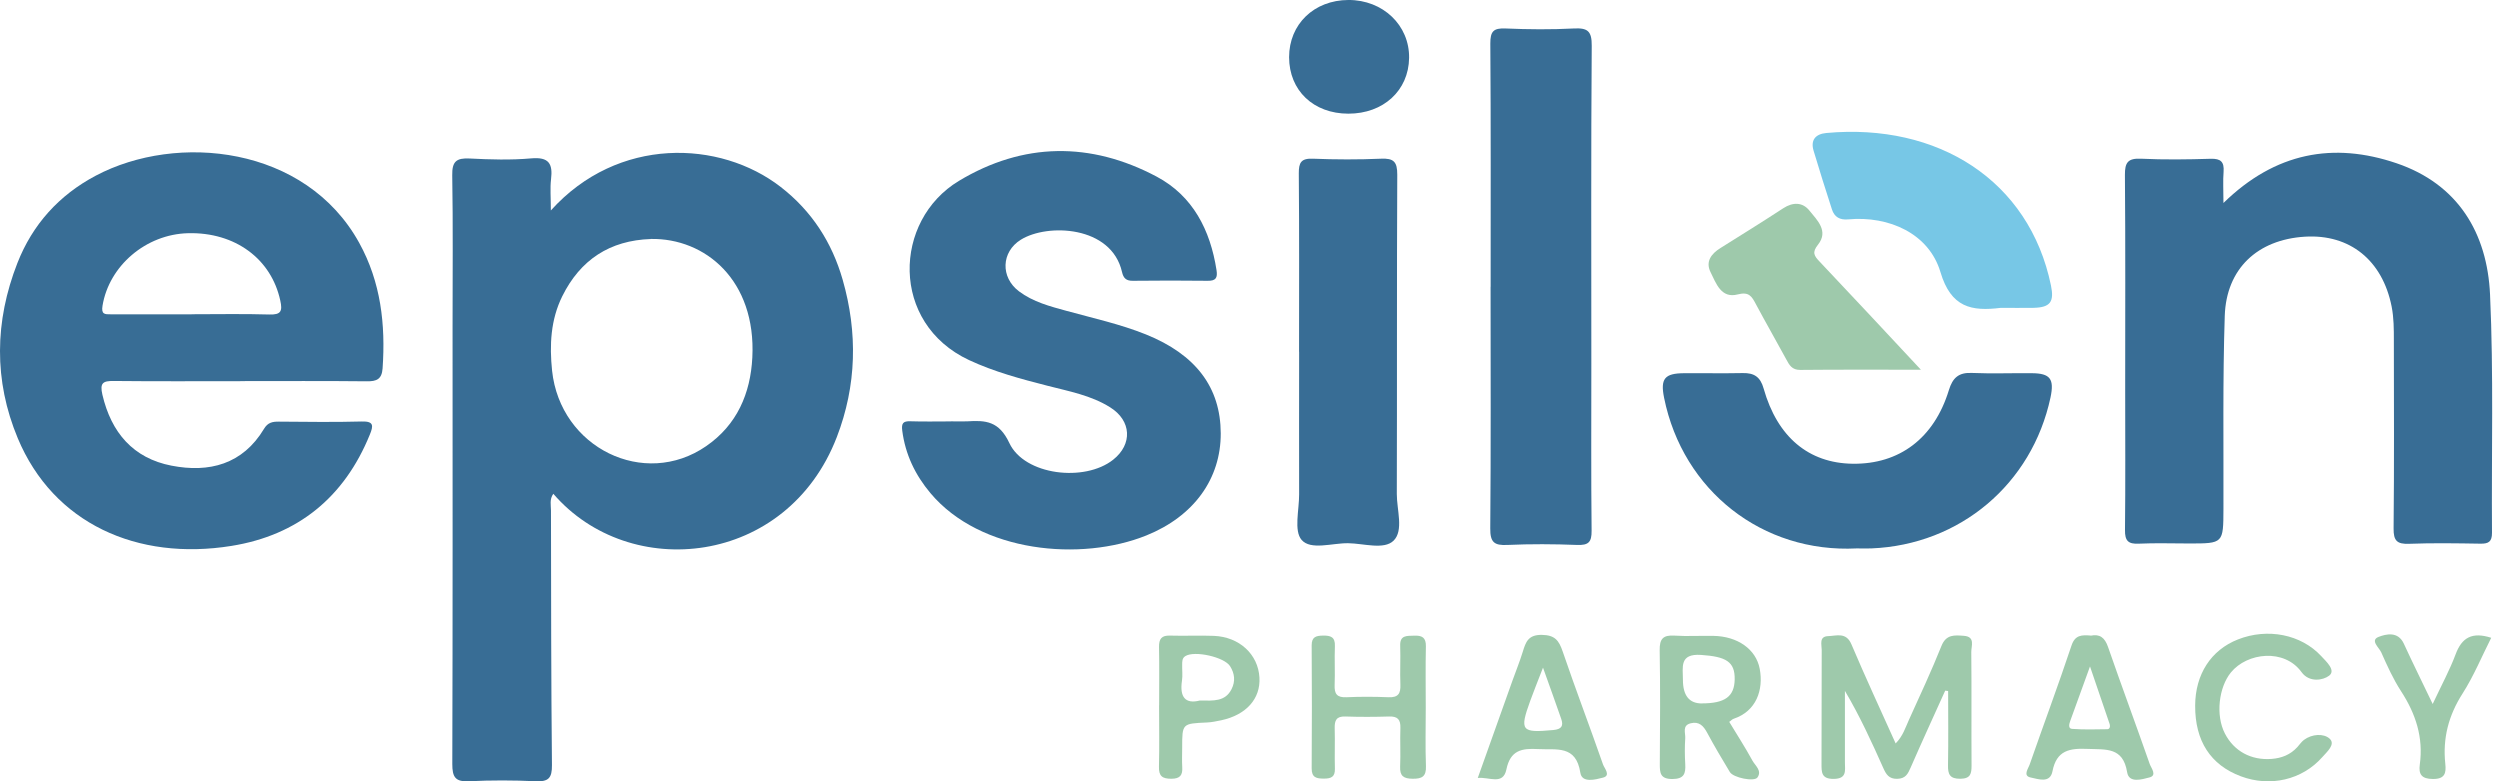
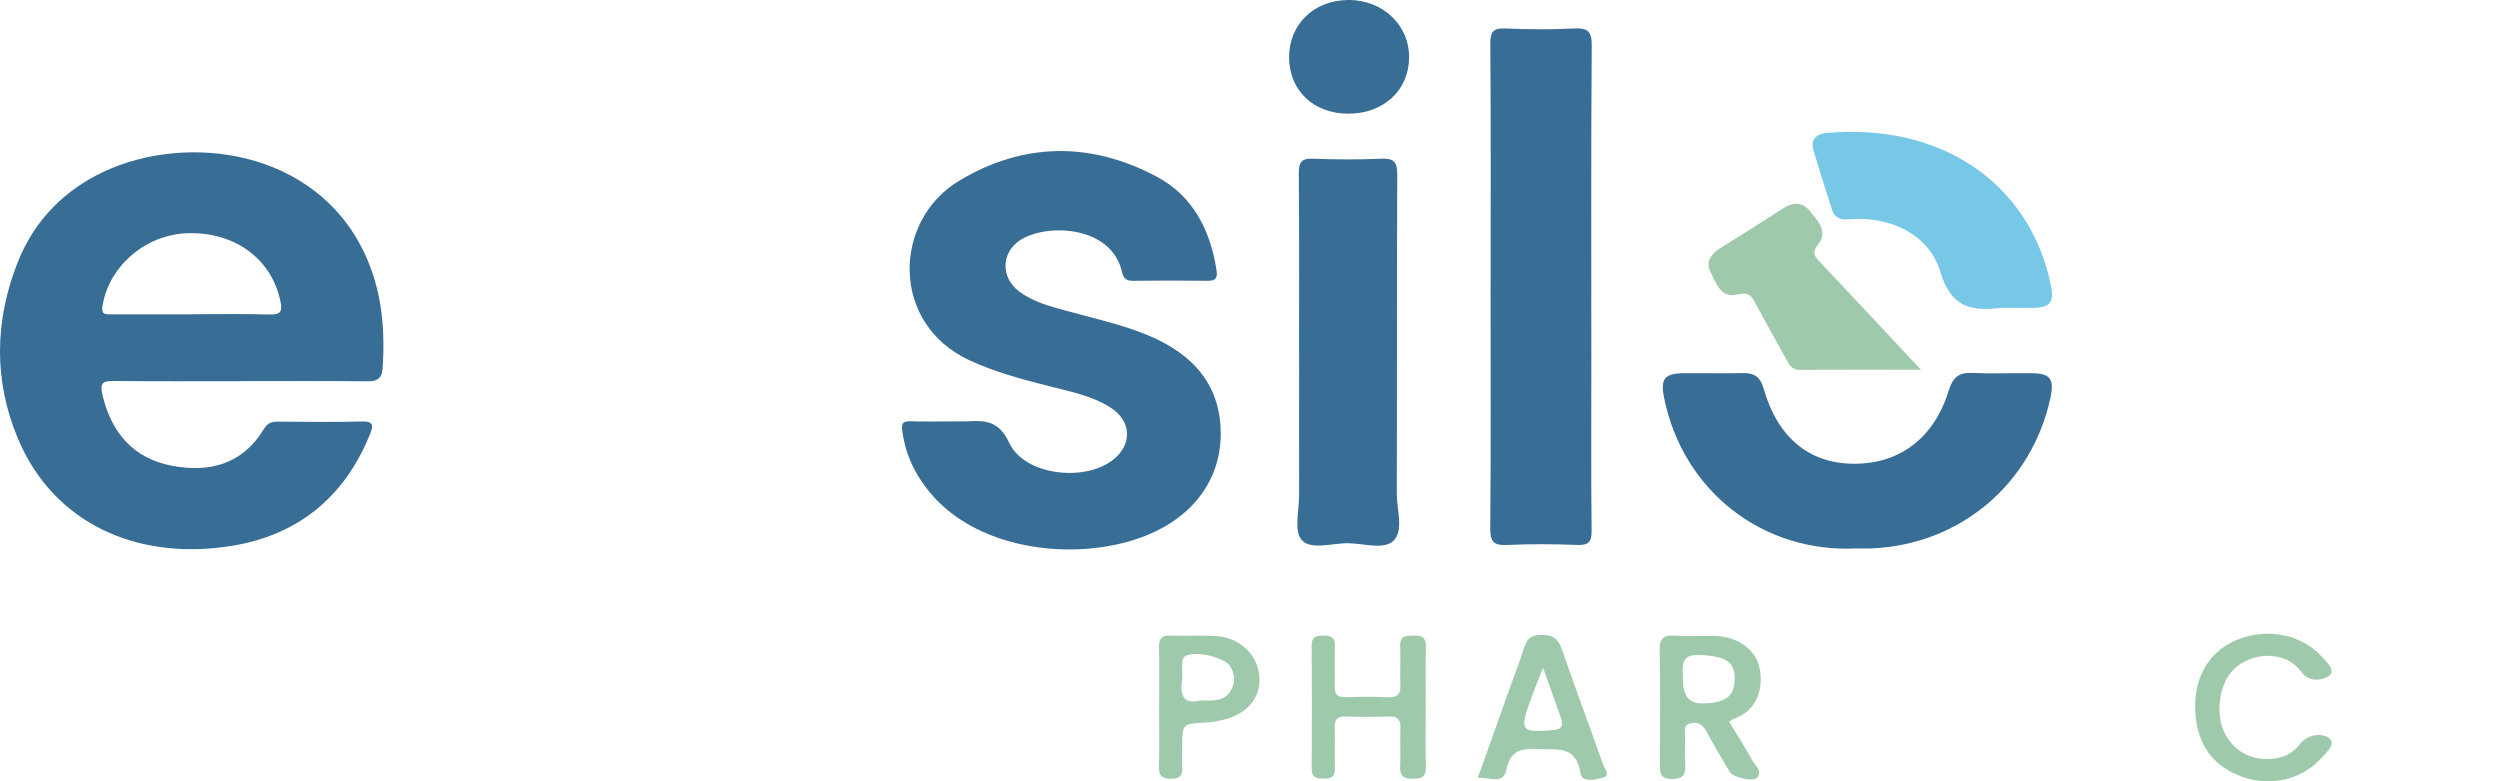
<svg xmlns="http://www.w3.org/2000/svg" width="192" height="60" viewBox="0 0 192 60" fill="none">
  <g clip-path="url(#clip0_2587_757)">
-     <path d="M42.305 16.164C47.45 10.45 55.302 10.744 59.962 14.361C62.345 16.209 63.898 18.621 64.717 21.484C65.881 25.549 65.791 29.61 64.268 33.566C60.437 43.502 48.354 44.725 42.495 37.922C42.19 38.342 42.315 38.801 42.315 39.211C42.325 45.729 42.325 52.248 42.39 58.761C42.4 59.755 42.125 60.045 41.141 60C39.443 59.92 37.729 59.915 36.031 60C34.967 60.055 34.737 59.685 34.737 58.676C34.772 47.468 34.757 36.254 34.757 25.045C34.757 21.184 34.797 17.323 34.732 13.462C34.712 12.398 35.052 12.123 36.066 12.173C37.639 12.253 39.233 12.303 40.801 12.163C42.155 12.043 42.465 12.572 42.32 13.766C42.24 14.446 42.305 15.14 42.305 16.154V16.164ZM49.982 18.357C46.835 18.462 44.567 19.95 43.179 22.757C42.29 24.561 42.195 26.503 42.4 28.467C43.024 34.386 49.477 37.553 54.238 34.261C56.605 32.627 57.639 30.22 57.779 27.453C58.079 21.523 54.163 18.277 49.977 18.352L49.982 18.357Z" fill="#386D95" />
    <path d="M18.453 29.274C15.212 29.274 11.975 29.294 8.733 29.259C7.909 29.249 7.654 29.404 7.864 30.313C8.543 33.225 10.232 35.193 13.169 35.762C16.061 36.327 18.638 35.667 20.282 32.925C20.566 32.45 20.926 32.376 21.416 32.381C23.533 32.395 25.651 32.431 27.769 32.371C28.718 32.341 28.683 32.695 28.404 33.375C26.445 38.195 22.869 41.107 17.774 41.926C10.551 43.09 4.103 40.208 1.366 33.659C-0.488 29.219 -0.413 24.673 1.336 20.203C2.494 17.246 4.532 14.983 7.36 13.489C13.593 10.193 23.468 11.187 27.589 18.654C29.253 21.671 29.617 24.923 29.383 28.295C29.323 29.119 28.933 29.294 28.174 29.284C24.932 29.249 21.695 29.269 18.453 29.269V29.274ZM14.727 24.134C16.715 24.134 18.708 24.094 20.691 24.154C21.585 24.179 21.705 23.894 21.525 23.08C20.836 19.883 18.054 17.82 14.447 17.91C11.201 17.99 8.379 20.418 7.874 23.474C7.764 24.144 8.039 24.144 8.503 24.139C10.576 24.134 12.649 24.139 14.717 24.139L14.727 24.134Z" fill="#386D95" />
-     <path d="M170.761 15.59C174.742 11.699 179.213 10.89 184.058 12.539C188.773 14.142 191.021 17.893 191.236 22.628C191.515 28.717 191.341 34.826 191.385 40.925C191.385 41.599 191.126 41.764 190.501 41.754C188.673 41.724 186.845 41.694 185.017 41.764C184.088 41.799 183.818 41.529 183.828 40.585C183.878 35.77 183.853 30.955 183.848 26.145C183.848 25.276 183.848 24.407 183.678 23.543C182.974 19.991 180.466 17.963 177.01 18.178C173.383 18.403 170.981 20.625 170.861 24.257C170.701 29.192 170.776 34.132 170.761 39.067C170.751 41.739 170.761 41.739 168.119 41.739C166.83 41.739 165.541 41.694 164.258 41.754C163.438 41.794 163.189 41.529 163.199 40.705C163.239 37.094 163.214 33.483 163.214 29.876C163.214 24.397 163.239 18.922 163.194 13.443C163.184 12.473 163.428 12.144 164.432 12.189C166.216 12.274 168.004 12.249 169.787 12.194C170.561 12.174 170.826 12.434 170.771 13.188C170.716 13.887 170.761 14.591 170.761 15.59Z" fill="#386D95" />
    <path d="M73.034 32.359C73.448 32.359 73.868 32.379 74.282 32.359C75.696 32.27 76.725 32.33 77.519 34.028C78.683 36.505 83.298 37.045 85.491 35.306C86.99 34.118 86.905 32.309 85.256 31.28C83.793 30.361 82.095 30.052 80.451 29.627C78.403 29.103 76.365 28.558 74.432 27.659C68.348 24.822 68.593 16.93 73.643 13.893C78.578 10.921 83.758 10.871 88.828 13.563C91.615 15.047 92.949 17.664 93.428 20.741C93.523 21.345 93.373 21.575 92.749 21.565C90.836 21.545 88.923 21.54 87.015 21.565C86.495 21.575 86.28 21.37 86.171 20.891C85.361 17.325 80.446 17.14 78.403 18.408C76.89 19.347 76.825 21.296 78.258 22.374C79.342 23.189 80.641 23.528 81.92 23.878C83.958 24.437 86.031 24.892 87.999 25.681C91.835 27.225 93.743 29.752 93.753 33.283C93.763 36.76 91.705 39.642 88.044 41.121C83.034 43.144 75.306 42.454 71.46 37.874C70.286 36.475 69.527 34.897 69.292 33.069C69.222 32.509 69.357 32.334 69.917 32.354C70.956 32.389 71.995 32.364 73.034 32.364V32.359Z" fill="#386D95" />
    <path d="M114.482 22.027C114.482 15.798 114.502 9.569 114.457 3.346C114.452 2.402 114.702 2.147 115.631 2.187C117.374 2.262 119.123 2.277 120.866 2.187C121.93 2.132 122.255 2.382 122.245 3.52C122.185 11.657 122.215 19.794 122.215 27.931C122.215 32.207 122.19 36.482 122.235 40.758C122.245 41.642 121.995 41.882 121.126 41.852C119.342 41.782 117.549 41.772 115.766 41.852C114.752 41.902 114.442 41.647 114.452 40.578C114.507 34.395 114.477 28.206 114.477 22.022L114.482 22.027Z" fill="#386D95" />
    <path d="M99.768 27.013C99.768 22.448 99.788 17.887 99.748 13.322C99.743 12.488 99.918 12.153 100.832 12.188C102.575 12.258 104.323 12.263 106.062 12.188C107.036 12.143 107.315 12.423 107.31 13.422C107.27 21.594 107.3 29.77 107.275 37.942C107.275 39.166 107.815 40.75 107.026 41.524C106.291 42.243 104.728 41.734 103.534 41.719C102.305 41.704 100.662 42.273 99.963 41.464C99.358 40.764 99.778 39.166 99.773 37.967C99.763 34.316 99.773 30.665 99.773 27.013H99.768Z" fill="#386D95" />
    <path d="M142.599 42.118C135.356 42.488 129.248 37.688 127.804 30.56C127.504 29.081 127.839 28.667 129.357 28.662C130.851 28.652 132.349 28.682 133.843 28.652C134.717 28.632 135.197 28.947 135.446 29.836C136.5 33.567 138.908 35.57 142.28 35.615C145.871 35.665 148.543 33.657 149.672 29.966C149.962 29.017 150.421 28.597 151.435 28.642C152.969 28.707 154.507 28.647 156.046 28.662C157.459 28.672 157.779 29.102 157.479 30.525C156.056 37.178 150.521 41.844 143.718 42.118C143.348 42.133 142.974 42.118 142.604 42.118H142.599Z" fill="#386D95" />
    <path d="M153.669 23.642C151.411 23.922 149.838 23.627 149.024 20.89C148.149 17.953 145.097 16.559 141.941 16.849C141.306 16.909 140.882 16.674 140.692 16.079C140.207 14.581 139.733 13.082 139.283 11.574C139.034 10.74 139.448 10.29 140.257 10.215C148.819 9.426 155.852 13.847 157.515 21.929C157.775 23.187 157.46 23.617 156.161 23.642C155.332 23.657 154.498 23.642 153.669 23.642Z" fill="#77C7E6" />
    <path d="M147.53 28.395C144.208 28.395 141.231 28.38 138.259 28.41C137.62 28.415 137.415 28.031 137.175 27.581C136.406 26.163 135.602 24.764 134.842 23.34C134.533 22.761 134.318 22.386 133.459 22.611C132.18 22.946 131.796 21.757 131.371 20.903C130.966 20.089 131.426 19.489 132.13 19.05C133.744 18.041 135.362 17.032 136.955 15.993C137.7 15.508 138.444 15.523 138.963 16.173C139.558 16.907 140.457 17.746 139.623 18.79C139.143 19.389 139.328 19.654 139.753 20.099C142.28 22.766 144.783 25.458 147.535 28.405L147.53 28.395Z" fill="#9EC9AB" />
-     <path d="M149.387 53.051C148.503 55.014 147.599 56.972 146.74 58.945C146.525 59.435 146.35 59.799 145.706 59.814C145.067 59.829 144.852 59.465 144.637 58.985C143.748 56.992 142.839 55.004 141.69 53.061C141.69 54.894 141.69 56.727 141.69 58.561C141.69 59.16 141.865 59.809 140.831 59.819C139.867 59.829 139.892 59.3 139.892 58.63C139.907 55.723 139.892 52.816 139.907 49.914C139.907 49.51 139.687 48.875 140.401 48.855C141.046 48.835 141.785 48.526 142.19 49.485C143.254 51.992 144.402 54.465 145.586 57.097C146.156 56.513 146.335 55.873 146.6 55.299C147.454 53.411 148.333 51.533 149.103 49.61C149.467 48.7 150.122 48.78 150.821 48.83C151.72 48.895 151.39 49.614 151.395 50.074C151.425 52.981 151.395 55.883 151.415 58.79C151.415 59.41 151.345 59.799 150.561 59.809C149.747 59.819 149.592 59.47 149.607 58.76C149.642 56.862 149.617 54.969 149.617 53.071L149.377 53.041L149.387 53.051Z" fill="#9EC9AB" />
    <path d="M103.558 8.73C100.871 8.73 99.003 6.947 99.003 4.39C99.003 1.857 100.921 0.009 103.558 -0.001C106.211 -0.011 108.254 1.942 108.219 4.45C108.184 6.952 106.246 8.73 103.558 8.73Z" fill="#386D95" />
    <path d="M132.799 55.428C133.404 56.427 134.033 57.401 134.587 58.415C134.802 58.805 135.342 59.189 134.972 59.709C134.722 60.059 133.114 59.729 132.854 59.294C132.255 58.3 131.66 57.301 131.111 56.277C130.826 55.743 130.486 55.388 129.847 55.548C129.173 55.713 129.452 56.282 129.427 56.687C129.383 57.346 129.388 58.016 129.427 58.68C129.467 59.409 129.343 59.824 128.438 59.829C127.499 59.829 127.469 59.359 127.474 58.66C127.494 55.753 127.514 52.846 127.464 49.939C127.449 49.065 127.724 48.76 128.598 48.815C129.592 48.88 130.591 48.815 131.59 48.835C133.433 48.865 134.862 49.849 135.147 51.367C135.451 52.986 134.882 54.619 133.154 55.198C133.044 55.233 132.949 55.333 132.809 55.438L132.799 55.428ZM130.701 54.02C132.479 54.02 133.199 53.495 133.224 52.181C133.249 50.813 132.559 50.428 130.641 50.298C128.963 50.183 129.248 51.237 129.248 52.206C129.248 53.419 129.732 54.025 130.701 54.025V54.02Z" fill="#9EC9AB" />
    <path d="M109.498 54.367C109.498 55.861 109.458 57.355 109.513 58.843C109.543 59.642 109.203 59.817 108.484 59.807C107.804 59.802 107.5 59.602 107.53 58.883C107.575 57.889 107.515 56.895 107.55 55.901C107.57 55.262 107.34 55.007 106.685 55.027C105.567 55.062 104.443 55.067 103.324 55.027C102.629 55.002 102.49 55.332 102.505 55.931C102.535 56.965 102.49 58.004 102.52 59.038C102.54 59.672 102.225 59.797 101.68 59.797C101.111 59.797 100.731 59.727 100.736 59.008C100.761 55.856 100.756 52.704 100.736 49.557C100.736 48.913 101.071 48.823 101.601 48.813C102.185 48.803 102.55 48.913 102.52 49.622C102.48 50.616 102.54 51.615 102.5 52.604C102.47 53.289 102.679 53.583 103.409 53.548C104.488 53.498 105.567 53.503 106.645 53.548C107.385 53.578 107.575 53.259 107.55 52.589C107.51 51.595 107.57 50.596 107.535 49.607C107.5 48.758 108.049 48.843 108.604 48.818C109.208 48.793 109.523 48.958 109.508 49.642C109.473 51.216 109.498 52.794 109.498 54.367Z" fill="#9EC9AB" />
    <path d="M113.493 59.747C114.407 57.18 115.281 54.727 116.156 52.275C116.42 51.535 116.72 50.801 116.95 50.052C117.179 49.308 117.364 48.743 118.413 48.758C119.427 48.773 119.727 49.193 120.017 50.042C121.006 52.944 122.1 55.806 123.109 58.703C123.213 59.008 123.738 59.562 123.109 59.722C122.544 59.867 121.495 60.162 121.37 59.347C121.036 57.19 119.532 57.609 118.114 57.529C116.855 57.459 115.996 57.624 115.691 59.093C115.436 60.327 114.377 59.657 113.493 59.747ZM118.503 51.276C118.079 52.37 117.789 53.089 117.524 53.818C116.685 56.131 116.835 56.296 119.292 56.066C119.937 56.006 120.092 55.746 119.897 55.197C119.482 54.003 119.053 52.814 118.503 51.276Z" fill="#9EC9AB" />
-     <path d="M160.567 48.82C161.256 48.675 161.646 48.96 161.896 49.684C162.94 52.691 164.049 55.673 165.098 58.675C165.212 58.995 165.687 59.554 165.073 59.709C164.518 59.849 163.504 60.178 163.364 59.309C163.05 57.356 161.731 57.576 160.342 57.516C158.959 57.456 157.945 57.611 157.63 59.234C157.445 60.193 156.521 59.824 155.967 59.714C155.327 59.589 155.772 59.03 155.882 58.705C156.941 55.663 158.07 52.641 159.089 49.584C159.363 48.755 159.878 48.76 160.562 48.81L160.567 48.82ZM160.512 51.182C159.943 52.751 159.468 54.059 158.994 55.368C158.909 55.603 158.824 55.958 159.133 55.978C160.033 56.043 160.937 56.018 161.841 56.003C162.026 56.003 162.076 55.803 162.026 55.623C162.006 55.543 161.971 55.468 161.946 55.388C161.496 54.075 161.052 52.756 160.512 51.182Z" fill="#9EC9AB" />
    <path d="M168.588 54.19C168.598 51.787 169.802 49.924 171.87 49.11C174.148 48.211 176.725 48.715 178.279 50.398C178.678 50.828 179.408 51.487 178.878 51.892C178.404 52.256 177.345 52.431 176.76 51.622C175.437 49.789 172.584 50.109 171.331 51.647C170.402 52.786 170.147 54.934 170.871 56.332C171.57 57.691 172.884 58.405 174.458 58.285C175.232 58.225 175.906 57.961 176.436 57.376C176.605 57.191 176.745 56.977 176.94 56.827C177.569 56.357 178.459 56.322 178.908 56.722C179.403 57.161 178.703 57.746 178.344 58.156C176.8 59.899 174.343 60.463 172.095 59.619C169.767 58.745 168.578 56.907 168.588 54.194V54.19Z" fill="#9EC9AB" />
    <path d="M89.023 54.169C89.023 52.675 89.043 51.187 89.013 49.693C89.003 49.064 89.208 48.789 89.867 48.814C90.986 48.849 92.105 48.789 93.224 48.834C95.187 48.914 96.625 50.253 96.725 52.036C96.82 53.664 95.706 54.908 93.788 55.318C93.423 55.392 93.059 55.472 92.689 55.487C90.791 55.572 90.791 55.562 90.791 57.425C90.791 57.925 90.766 58.419 90.796 58.914C90.836 59.533 90.631 59.808 89.957 59.808C89.273 59.808 88.988 59.613 89.008 58.889C89.048 57.316 89.018 55.742 89.018 54.169H89.023ZM92.155 53.799C93.199 53.814 94.093 53.894 94.582 52.93C94.892 52.321 94.822 51.726 94.472 51.167C94.033 50.457 91.735 49.948 91.036 50.388C90.781 50.547 90.796 50.797 90.791 51.042C90.781 51.451 90.836 51.876 90.776 52.276C90.591 53.509 91.011 54.094 92.15 53.799H92.155Z" fill="#9EC9AB" />
-     <path d="M186.83 54.067C187.525 52.583 188.144 51.45 188.589 50.256C189.068 48.967 189.852 48.508 191.326 48.982C190.597 50.426 189.982 51.919 189.128 53.258C188.049 54.941 187.59 56.699 187.799 58.662C187.874 59.362 187.779 59.836 186.845 59.826C185.981 59.821 185.736 59.471 185.841 58.712C186.126 56.639 185.527 54.816 184.403 53.088C183.798 52.154 183.334 51.125 182.879 50.101C182.714 49.731 182 49.177 182.679 48.912C183.249 48.692 184.168 48.468 184.613 49.432C185.282 50.885 185.991 52.319 186.83 54.067Z" fill="#9EC9AB" />
  </g>
  <defs>
    <clipPath id="clip0_2587_757">
      <rect width="191.399" height="60.005" fill="white" />
    </clipPath>
  </defs>
</svg>